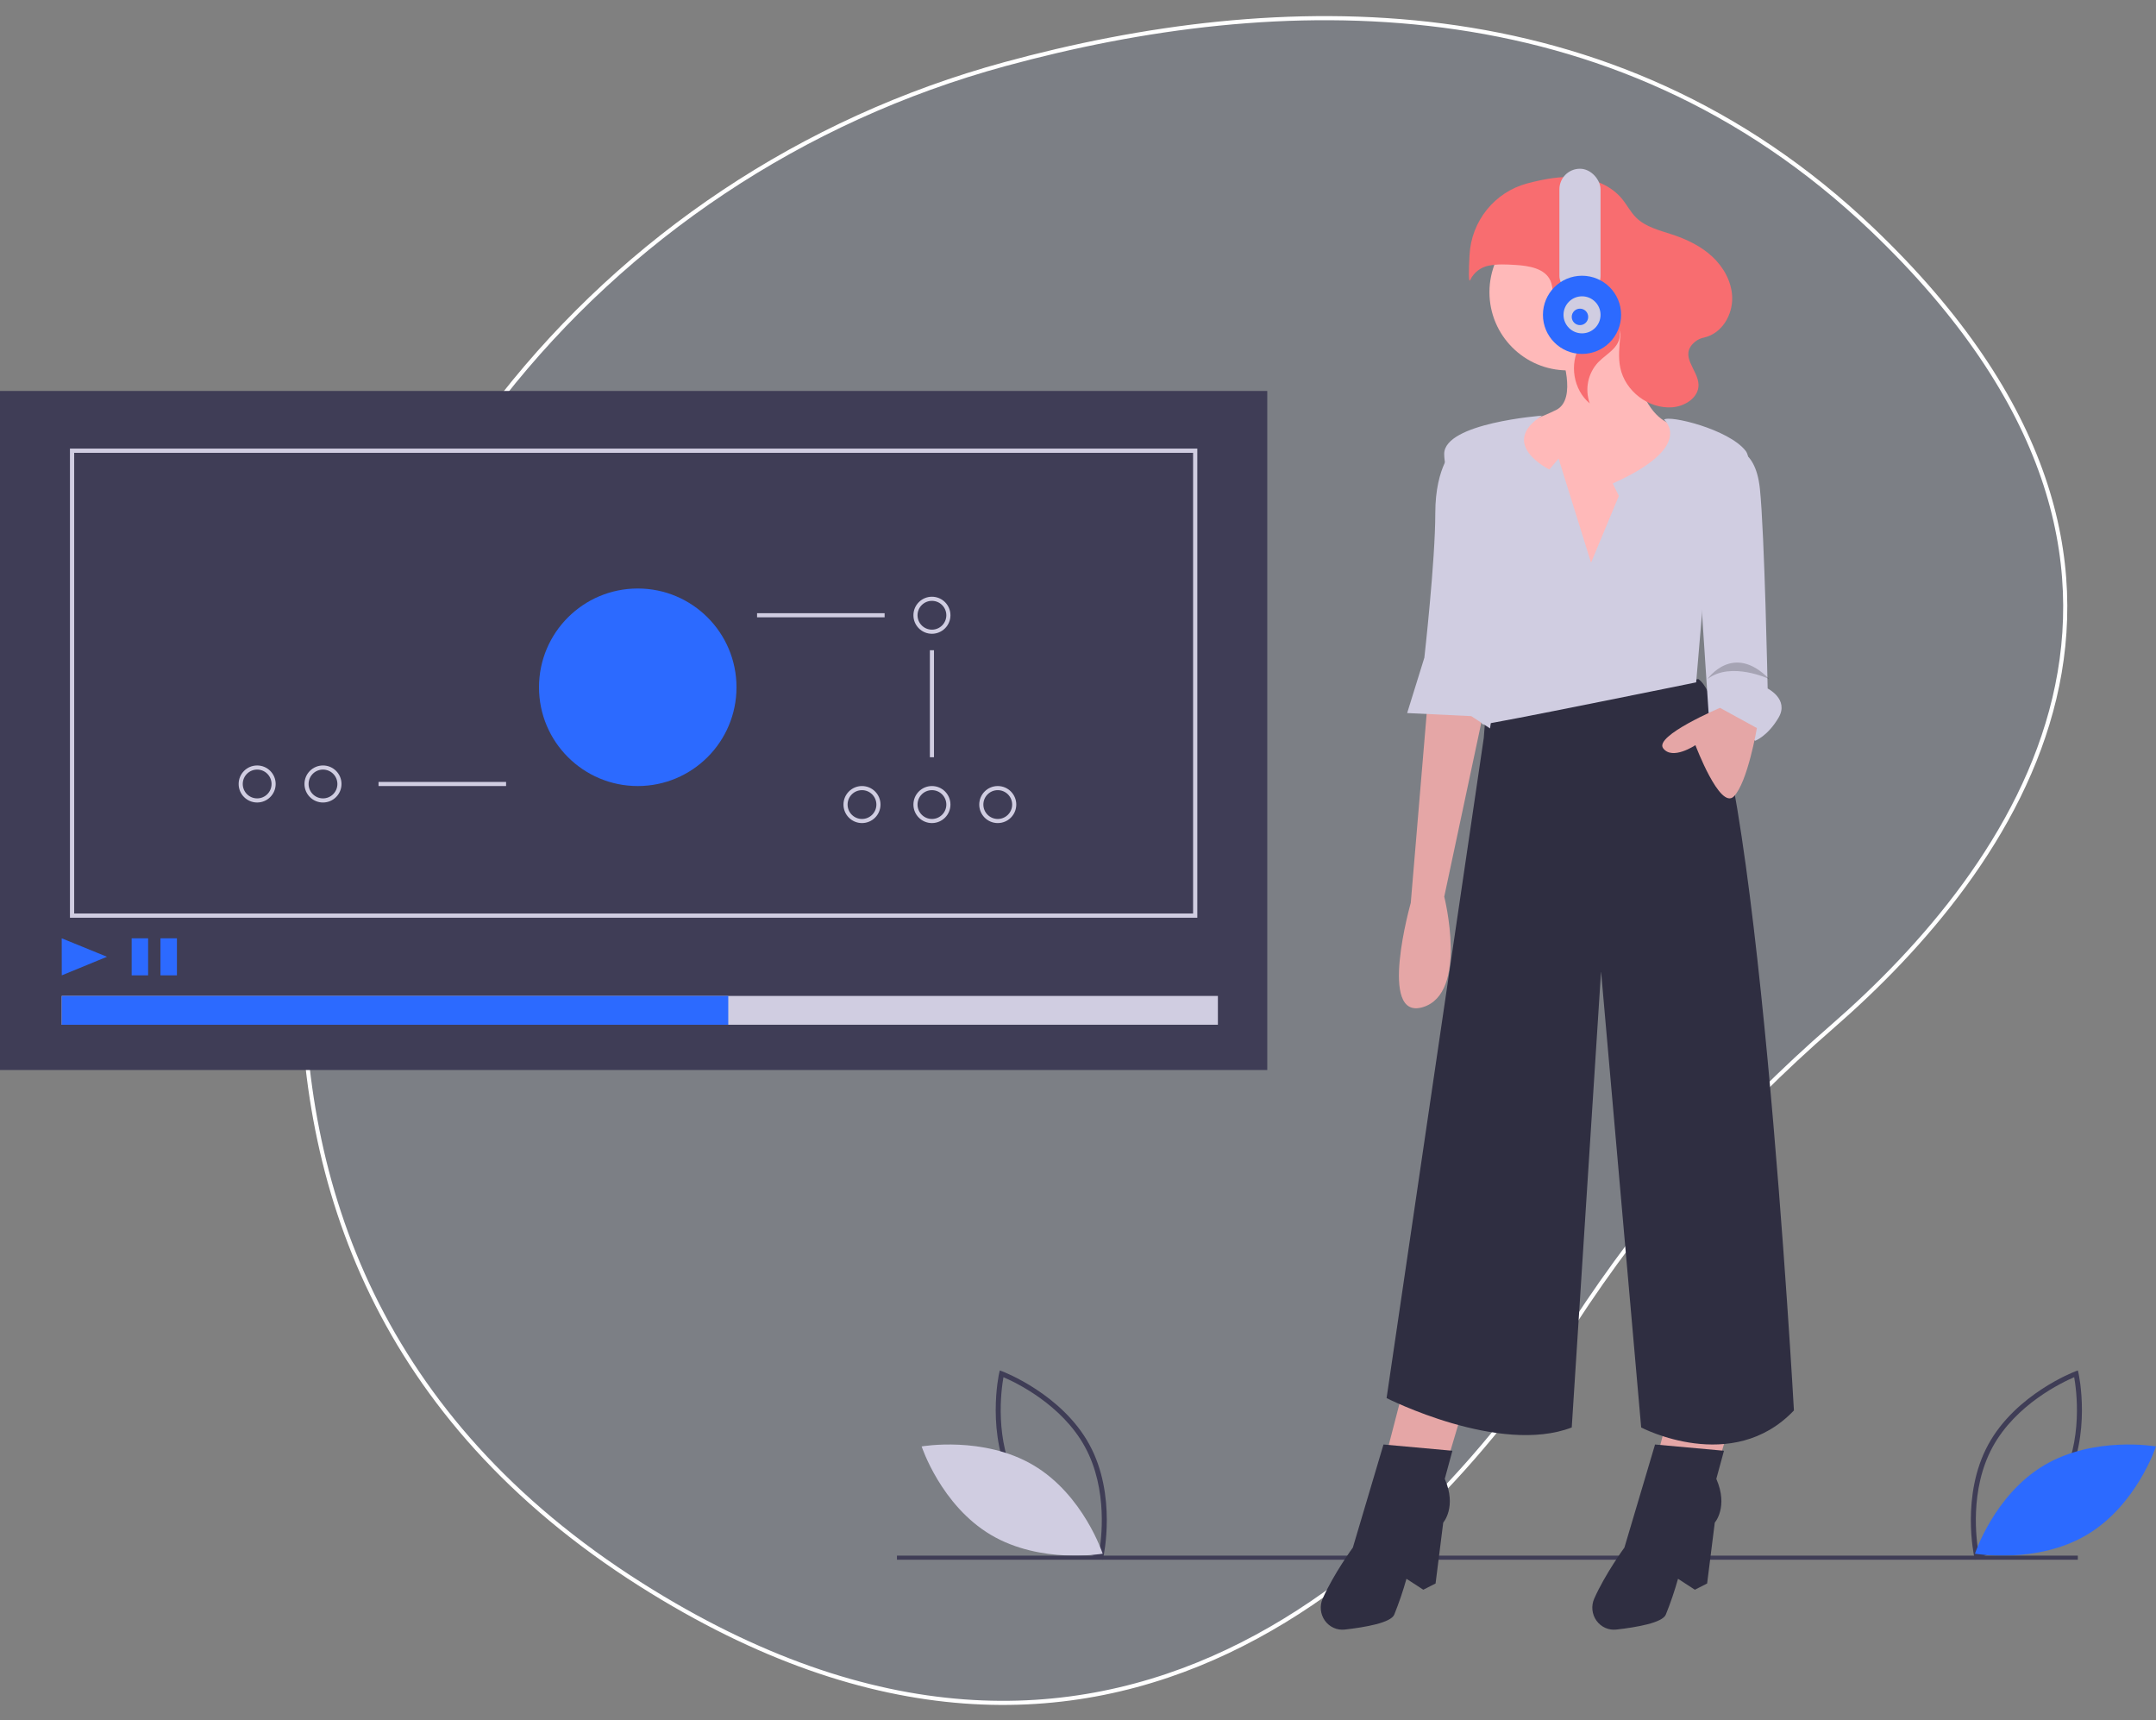
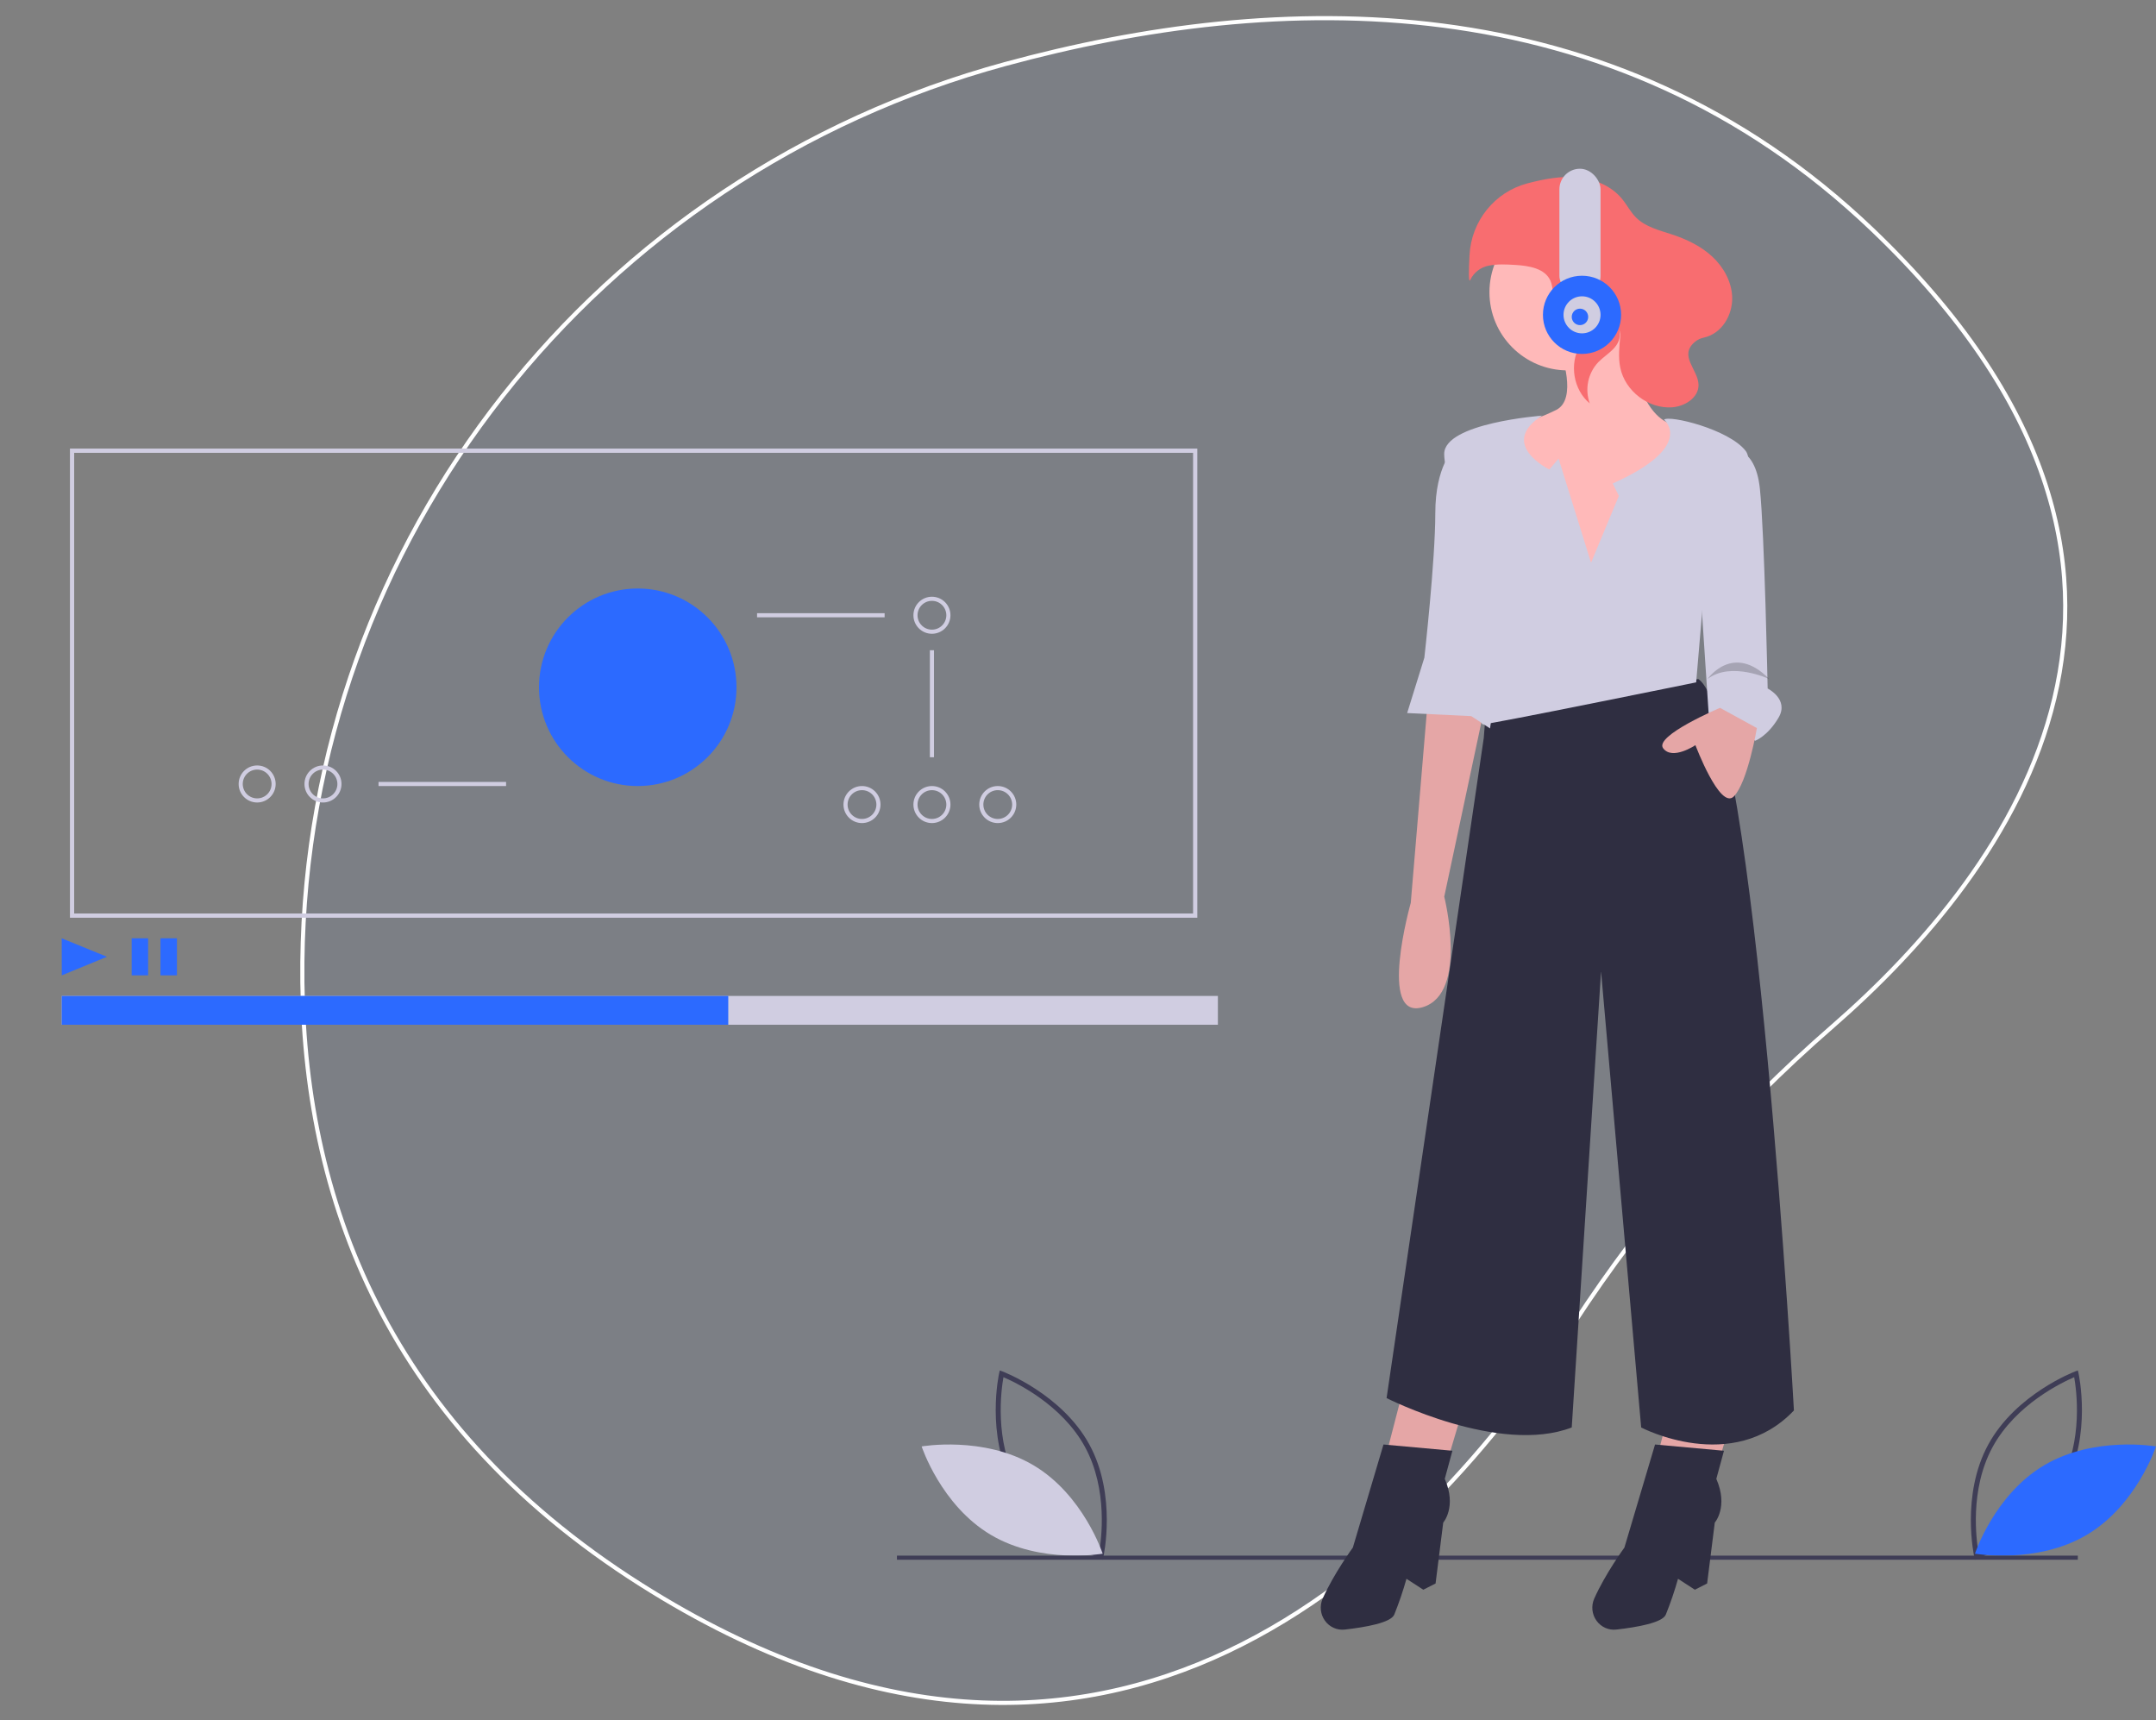
<svg xmlns="http://www.w3.org/2000/svg" width="524" height="418" viewBox="0 0 524 418" fill="none">
  <rect x="0" y="0" width="524" height="418" fill="#808080" stroke="none" />
  <path d="M244.31 15.561C145.039 42.575 74.585 131.157 73.487 233.709C72.907 287.925 91.935 344.633 155.762 385.048C269.859 457.295 346.434 377.158 382.516 321.591C399.983 294.744 421.127 270.46 445.333 249.441C488.854 211.573 542.495 139.248 455.013 55.755C391.606 -4.761 310.434 -2.433 244.31 15.561Z" fill="#2C6AFF" fill-opacity="0.04" stroke="white" />
  <path fill-rule="evenodd" clip-rule="evenodd" d="M267.36 378.757L268.013 379L268.167 378.325C268.201 378.177 271.482 363.352 264.783 351.039C258.084 338.727 243.784 333.297 243.64 333.243L242.987 333L242.833 333.675C242.799 333.823 239.518 348.648 246.217 360.961C252.916 373.273 267.216 378.703 267.36 378.757ZM267.117 377.353C264.254 376.134 252.954 370.798 247.29 360.388C241.632 349.988 243.339 337.691 243.883 334.647C246.748 335.869 258.052 341.213 263.71 351.612C269.368 362.012 267.661 374.311 267.117 377.353Z" fill="#3F3D56" />
  <path d="M251.17 356.038C263.321 363.236 268 377.532 268 377.532C268 377.532 252.98 380.159 240.83 372.962C228.679 365.764 224 351.468 224 351.468C224 351.468 239.02 348.841 251.17 356.038Z" fill="#D0CDE1" />
  <path fill-rule="evenodd" clip-rule="evenodd" d="M483.217 351.039C476.518 363.352 479.799 378.177 479.833 378.325L479.987 379L480.64 378.757C480.784 378.703 495.084 373.273 501.783 360.961C508.482 348.648 505.201 333.823 505.167 333.675L505.013 333L504.36 333.243C504.216 333.297 489.916 338.727 483.217 351.039ZM484.29 351.612C489.948 341.213 501.252 335.869 504.117 334.647C504.661 337.691 506.368 349.988 500.71 360.388C495.046 370.798 483.746 376.134 480.883 377.353C480.339 374.311 478.632 362.012 484.29 351.612Z" fill="#3F3D56" />
  <path d="M496.83 356.038C484.679 363.236 480 377.532 480 377.532C480 377.532 495.02 380.159 507.17 372.962C519.321 365.764 524 351.468 524 351.468C524 351.468 508.98 348.841 496.83 356.038Z" fill="#2C6AFF" />
  <rect x="218" y="378" width="287" height="1" fill="#3F3D56" />
  <path d="M340.672 339L332 372.402L334.64 375L350.475 359.412L355 344.196L340.672 339Z" fill="#E5A6A6" />
  <path d="M406.672 339L398 372.402L400.64 375L416.476 359.412L421 344.196L406.672 339Z" fill="#E5A6A6" />
  <path d="M412.75 165L361 174.394L360.625 179.278L337 339.721C337 339.721 364.375 353.624 382 346.86L389.125 236.016L398.875 346.86C398.875 346.86 421 358.508 436 342.727C436 342.727 426.625 174.018 412.75 165Z" fill="#2F2E41" />
  <path d="M353 352.518L336.248 351L328.803 376.042C328.803 376.042 324.126 382.452 321.46 388.457C320.688 390.212 320.899 392.254 322.012 393.806C323.125 395.358 324.97 396.183 326.844 395.966C331.903 395.396 338.002 394.311 338.854 392.356C340.005 389.506 340.999 386.593 341.832 383.63L345.927 386.286L348.905 384.768L350.766 369.971C350.766 369.971 354.117 366.177 351.139 359.347L353 352.518Z" fill="#2F2E41" />
  <path d="M419 352.518L402.248 351L394.803 376.042C394.803 376.042 390.126 382.452 387.46 388.457C386.688 390.212 386.899 392.254 388.012 393.806C389.125 395.358 390.97 396.183 392.844 395.966C397.903 395.396 404.002 394.311 404.854 392.356C406.005 389.506 406.999 386.593 407.832 383.63L411.927 386.286L414.905 384.768L416.766 369.971C416.766 369.971 420.117 366.177 417.139 359.347L419 352.518Z" fill="#2F2E41" />
  <path d="M381 90C391.493 90 400 81.493 400 71C400 60.507 391.493 52 381 52C370.507 52 362 60.507 362 71C362 81.493 370.507 90 381 90Z" fill="#FFB9B9" />
  <path d="M379.351 85.657C379.351 85.657 383.513 96.972 378.216 99.612C374.954 101.225 371.53 102.489 368 103.383L368.757 120.731L387.676 146L410 103.383C410 103.383 397.892 106.777 396 80L379.351 85.657Z" fill="#FFB9B9" />
  <path d="M346.945 171L342.877 219.391C342.877 219.391 334.74 248.122 345.836 244.72C356.932 241.318 351.014 217.878 351.014 217.878L361 171H346.945Z" fill="#E5A6A6" />
  <path d="M386.693 136.734L378.803 111.437L376.549 114.08C376.549 114.08 363.98 107.93 374.773 101C374.773 101 351 102.754 351 110.305C351 117.856 361.52 141.265 361.52 141.265C361.52 141.265 358.514 176 360.393 176C362.272 176 412.242 165.806 412.242 165.806L413.745 148.061C413.745 148.061 428.398 114.835 424.265 109.55C420.132 104.264 405.657 100.809 404.441 101.97C404.441 101.97 412.242 108.417 391.953 117.478L393.456 120.499L386.693 136.734Z" fill="#D0CDE1" />
  <path d="M353.398 109C353.398 109 348.839 113.11 348.839 124.692C348.839 136.275 346.179 159.813 346.179 159.813L342 173.264L357.577 174.011L362.136 177C362.136 177 368.214 135.527 368.974 134.407C369.734 133.286 353.398 109 353.398 109Z" fill="#D0CDE1" />
  <path d="M420.175 109.033C420.175 109.033 426.595 107.912 427.728 118.744C428.861 129.576 429.616 167.301 429.616 167.301C429.616 167.301 434.903 169.915 432.26 174.397C429.616 178.879 426.595 180 426.595 180L415.266 173.277L413 138.914L420.175 109.033Z" fill="#D0CDE1" />
  <path d="M418.035 172C418.035 172 401.973 178.797 404.214 181.817C406.456 184.838 412.059 181.062 412.059 181.062C412.059 181.062 418.035 196.921 421.397 193.523C424.759 190.124 427 176.909 427 176.909L418.035 172Z" fill="#E5A6A6" />
  <path opacity="0.2" d="M415 165C415 165 421.221 156 430 165C430 165 420.708 160.605 415 165Z" fill="black" />
  <path d="M378.344 74.326C377.163 72.585 377.68 70.165 376.835 68.234C375.509 65.203 371.596 64.581 368.32 64.381C366.143 64.249 363.933 64.119 361.799 64.558C359.867 64.932 358.222 66.199 357.355 67.982C356.894 68.973 356.943 65.901 357.158 61.953C357.604 53.687 363.283 46.658 371.212 44.56C371.258 44.547 371.303 44.536 371.348 44.524C375.306 43.499 379.393 42.716 383.462 43.099C387.53 43.481 391.616 45.15 394.225 48.326C395.417 49.777 396.277 51.502 397.602 52.832C399.929 55.168 403.314 55.956 406.431 56.99C409.956 58.16 413.395 59.799 416.131 62.331C418.866 64.863 420.846 68.376 420.992 72.121C421.162 76.489 418.518 81.066 414.104 82.036C413.336 82.191 412.615 82.526 412 83.015C407.845 86.435 412.758 89.788 412.815 93.522C412.861 96.638 409.476 98.752 406.399 98.973C400.667 99.384 394.971 95.036 393.797 89.355C393.271 86.81 393.567 84.175 393.807 81.587C394.082 78.623 387.616 71.82 391.899 76.818C392.735 77.767 393.311 78.92 393.572 80.163C394.362 84.22 390.724 85.68 388.464 87.994C385.934 90.662 385.126 94.551 386.381 98.022C382.396 94.747 381.333 88.381 384.033 83.968C384.751 82.794 385.688 81.766 386.367 80.569C387.426 78.702 387.634 74.692 384.549 74.877C382.346 75.009 380.101 76.919 378.344 74.326Z" fill="#F86D70" />
  <rect x="379" y="41" width="10" height="31" rx="5" fill="#D0CDE1" />
  <path d="M384.5 86C389.747 86 394 81.747 394 76.5C394 71.253 389.747 67 384.5 67C379.253 67 375 71.253 375 76.5C375 81.747 379.253 86 384.5 86Z" fill="#2C6AFF" />
  <path d="M384.5 81C386.985 81 389 78.985 389 76.5C389 74.015 386.985 72 384.5 72C382.015 72 380 74.015 380 76.5C380 78.985 382.015 81 384.5 81Z" fill="#D0CDE1" />
  <path d="M384 79C385.105 79 386 78.105 386 77C386 75.895 385.105 75 384 75C382.895 75 382 75.895 382 77C382 78.105 382.895 79 384 79Z" fill="#2C6AFF" />
-   <rect y="95" width="308" height="165" fill="#3F3D56" />
  <rect x="15" y="242" width="281" height="7" fill="#D0CDE1" />
  <rect x="15" y="242" width="162" height="7" fill="#2C6AFF" />
  <path d="M15.014 237L15 228L26 232.486L15.014 237Z" fill="#2C6AFF" />
  <rect x="32" y="228" width="4" height="9" fill="#2C6AFF" />
  <rect x="39" y="228" width="4" height="9" fill="#2C6AFF" />
  <path fill-rule="evenodd" clip-rule="evenodd" d="M17 223H291V109H17V223ZM289.97 221.968H18.03V110.032H289.97V221.968Z" fill="#D0CDE1" />
  <path d="M155 191C168.255 191 179 180.255 179 167C179 153.745 168.255 143 155 143C141.745 143 131 153.745 131 167C131 180.255 141.745 191 155 191Z" fill="#2C6AFF" />
  <rect x="184" y="149" width="31" height="1" fill="#D0CDE1" />
  <rect x="92" y="190" width="31" height="1" fill="#D0CDE1" />
  <path fill-rule="evenodd" clip-rule="evenodd" d="M222 149.5C222 151.985 224.015 154 226.5 154C228.984 153.997 230.997 151.984 231 149.5C231 147.015 228.985 145 226.5 145C224.015 145 222 147.015 222 149.5ZM223 149.5C223 147.567 224.567 146 226.5 146C228.432 146.002 229.998 147.568 230 149.5C230 151.433 228.433 153 226.5 153C224.567 153 223 151.433 223 149.5Z" fill="#D0CDE1" />
  <path fill-rule="evenodd" clip-rule="evenodd" d="M222 195.5C222 197.985 224.015 200 226.5 200C228.984 199.997 230.997 197.984 231 195.5C231 193.015 228.985 191 226.5 191C224.015 191 222 193.015 222 195.5ZM223 195.5C223 193.567 224.567 192 226.5 192C228.432 192.002 229.998 193.568 230 195.5C230 197.433 228.433 199 226.5 199C224.567 199 223 197.433 223 195.5Z" fill="#D0CDE1" />
  <path fill-rule="evenodd" clip-rule="evenodd" d="M238 195.5C238 197.985 240.015 200 242.5 200C244.984 199.997 246.997 197.984 247 195.5C247 193.015 244.985 191 242.5 191C240.015 191 238 193.015 238 195.5ZM239 195.5C239 193.567 240.567 192 242.5 192C244.432 192.002 245.998 193.568 246 195.5C246 197.433 244.433 199 242.5 199C240.567 199 239 197.433 239 195.5Z" fill="#D0CDE1" />
  <path fill-rule="evenodd" clip-rule="evenodd" d="M205 195.5C205 197.985 207.015 200 209.5 200C211.984 199.997 213.997 197.984 214 195.5C214 193.015 211.985 191 209.5 191C207.015 191 205 193.015 205 195.5ZM206 195.5C206 193.567 207.567 192 209.5 192C211.432 192.002 212.998 193.568 213 195.5C213 197.433 211.433 199 209.5 199C207.567 199 206 197.433 206 195.5Z" fill="#D0CDE1" />
  <path fill-rule="evenodd" clip-rule="evenodd" d="M74 190.5C74 192.985 76.015 195 78.5 195C80.984 194.997 82.997 192.984 83 190.5C83 188.015 80.985 186 78.5 186C76.015 186 74 188.015 74 190.5ZM75 190.5C75 188.567 76.567 187 78.5 187C80.432 187.002 81.998 188.568 82 190.5C82 192.433 80.433 194 78.5 194C76.567 194 75 192.433 75 190.5Z" fill="#D0CDE1" />
  <path fill-rule="evenodd" clip-rule="evenodd" d="M58 190.5C58 192.985 60.015 195 62.5 195C64.984 194.997 66.997 192.984 67 190.5C67 188.015 64.985 186 62.5 186C60.015 186 58 188.015 58 190.5ZM59 190.5C59 188.567 60.567 187 62.5 187C64.432 187.002 65.998 188.568 66 190.5C66 192.433 64.433 194 62.5 194C60.567 194 59 192.433 59 190.5Z" fill="#D0CDE1" />
  <rect x="226" y="158" width="1" height="26" fill="#D0CDE1" />
</svg>